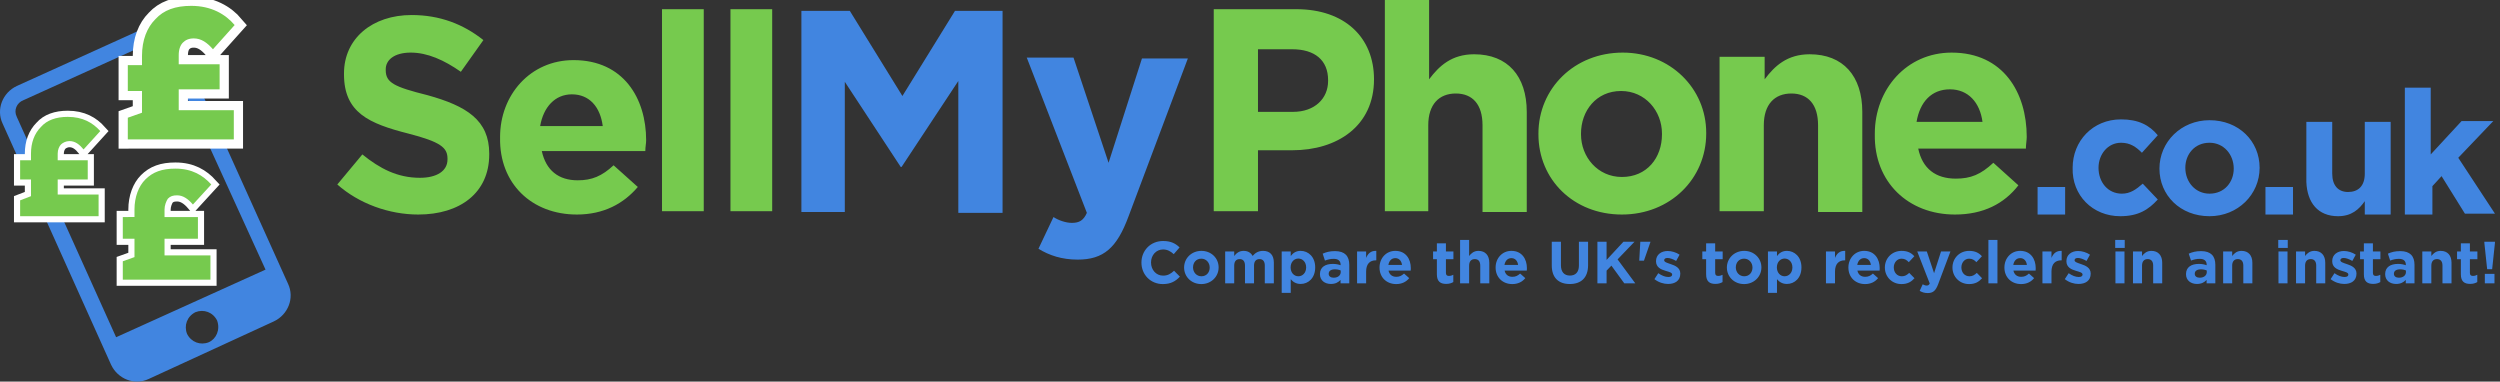
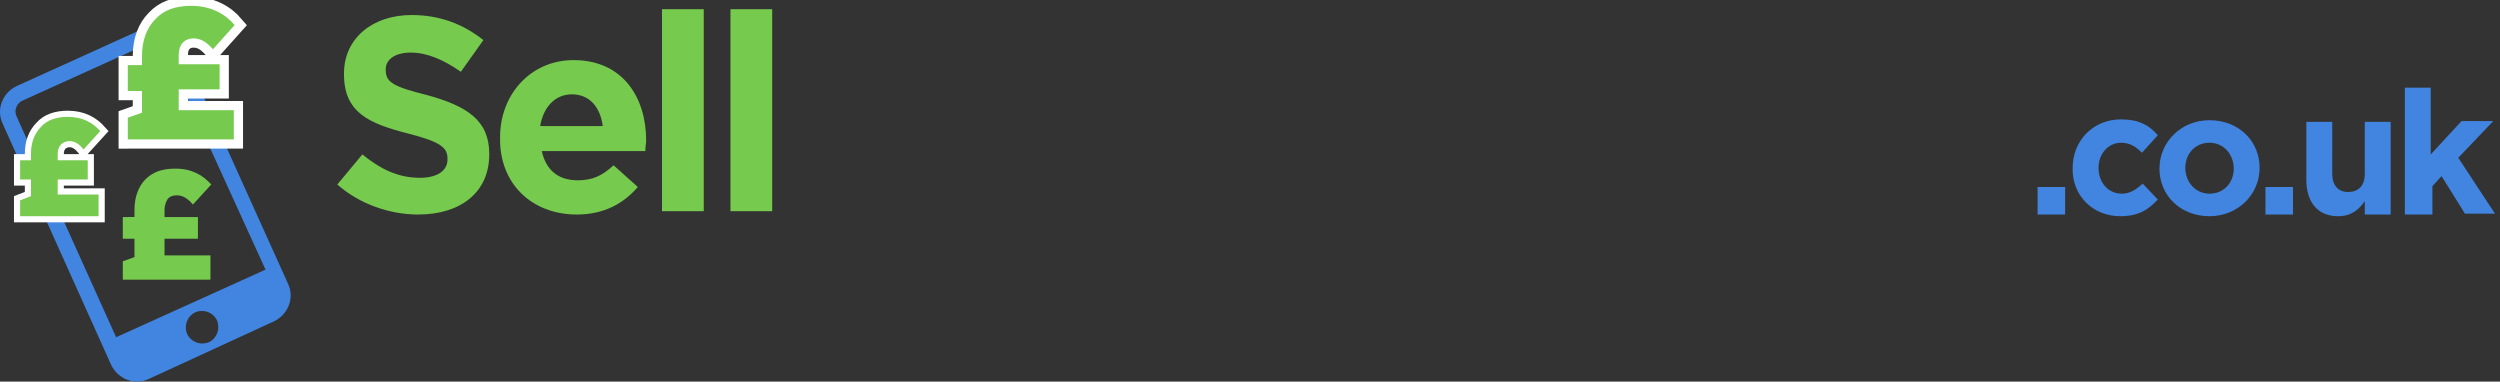
<svg xmlns="http://www.w3.org/2000/svg" version="1.1" x="0px" y="0px" width="595.296px" height="90.863px" viewBox="0 0 595.296 90.863" enable-background="new 0 0 595.296 90.863" xml:space="preserve">
  <rect x="0" y="0" width="595.296" height="90.863" fill="#333333" stroke="none" />
  <g id="Page_1_1_">
</g>
  <g id="Page_2_1_">
</g>
  <g id="Page_3_1_">
</g>
  <g id="Page_4_1_">
</g>
  <g id="Page_5_1_">
    <g id="Page_5">
      <path fill-rule="evenodd" clip-rule="evenodd" fill="#4185E0" d="M42.756,10.34c-1.59-3.379-5.564-4.771-8.943-3.379L3.998,20.477    c-3.379,1.59-4.969,5.564-3.379,8.943l25.838,57.441c1.591,3.379,5.566,4.969,8.945,3.379l29.812-13.715    c3.379-1.59,4.969-5.566,3.379-8.945L42.756,10.34z M49.712,81.494c-1.987,0.795-4.174,0-5.167-1.988    c-0.795-1.986,0-4.174,1.987-5.168c1.987-0.795,4.174,0,5.167,1.988C52.494,78.512,51.501,80.699,49.712,81.494z M63.228,64.201    l-35.577,16.1L3.998,27.83c-0.795-1.59,0-3.379,1.59-3.975L35.401,10.34c1.591-0.795,3.379,0,3.976,1.59L63.228,64.201z" />
      <path fill-rule="evenodd" clip-rule="evenodd" fill="#76CA4E" d="M173.935,50.289h9.938V2.19h-9.938V50.289z M157.637,50.289    h9.938V2.19h-9.938V50.289z M128.618,30.016c0.796-4.57,3.577-7.553,7.553-7.553c4.174,0,6.758,2.982,7.354,7.553H128.618z     M137.363,51.084c6.36,0,11.131-2.584,14.51-6.559l-5.764-5.168c-2.783,2.584-5.168,3.578-8.547,3.578    c-4.571,0-7.553-2.385-8.547-6.957h24.646c0-0.994,0.198-1.789,0.198-2.584c0-9.938-5.365-19.08-17.291-19.08    c-10.336,0-17.49,8.348-17.49,18.285v0.199C118.879,43.73,126.631,51.084,137.363,51.084z M99.6,51.084    c9.938,0,16.895-5.168,16.895-14.311v-0.198c0-7.95-5.367-11.329-14.708-13.913c-7.95-1.987-9.938-2.981-9.938-5.963v-0.198    c0-2.187,1.987-3.976,5.962-3.976c3.976,0,7.951,1.789,11.926,4.572l5.367-7.553c-4.771-3.777-10.336-5.963-17.094-5.963    c-9.342,0-16.1,5.564-16.1,13.912v0.199c0,9.143,5.963,11.727,15.305,14.111c7.752,1.988,9.342,3.379,9.342,5.963v0.199    c0,2.782-2.584,4.373-6.56,4.373c-5.366,0-9.54-2.188-13.714-5.566L80.32,43.93C85.488,48.5,92.644,51.084,99.6,51.084z" />
-       <path fill-rule="evenodd" clip-rule="evenodd" fill="#4185E0" d="M263.971,38.762l-8.348-25.043h-11.131l14.311,36.969    c-0.795,1.787-1.789,2.385-3.577,2.385c-1.392,0-3.181-0.598-4.372-1.393l-3.578,7.553c2.584,1.59,5.564,2.584,9.342,2.584    c6.161,0,9.342-2.781,12.123-10.334l14.112-37.565h-10.931L263.971,38.762z M190.829,50.488h10.335V19.482l13.316,20.272    l0.199,0.001l13.516-20.473v31.404h10.533v-48.1H227.4l-12.521,20.273L202.356,2.588h-11.527V50.488z" />
-       <path fill-rule="evenodd" clip-rule="evenodd" fill="#76CA4E" d="M456.366,29.022c0.796-4.771,3.578-7.751,7.95-7.751    c4.373,0,7.156,3.18,7.752,7.751H456.366z M465.51,51.084c6.758,0,11.727-2.584,15.105-6.956l-5.963-5.366    c-2.981,2.782-5.366,3.775-8.944,3.775c-4.771,0-7.95-2.385-8.944-7.154h25.64c0-0.994,0.199-1.988,0.199-2.783    c0-10.533-5.565-20.074-17.888-20.074c-10.733,0-18.286,8.746-18.286,19.279v0.199C446.23,43.333,454.379,51.084,465.51,51.084z     M409.46,50.289h10.534V29.817c0-4.969,2.584-7.553,6.559-7.553c3.976,0,6.36,2.584,6.36,7.553v20.671h10.534V26.638    c0-8.546-4.571-13.714-12.521-13.714c-5.366,0-8.348,2.781-10.732,5.962V13.52H409.46V50.289z M386.206,42.141    c-5.764,0-9.739-4.77-9.739-10.137v-0.199c0-5.366,3.578-10.137,9.54-10.137c5.765,0,9.739,4.771,9.739,10.137v0.199    C395.746,37.568,392.169,42.141,386.206,42.141z M386.206,51.084c11.528,0,20.074-8.546,20.074-19.279v-0.198    c0-10.534-8.546-19.081-19.876-19.081c-11.527,0-20.074,8.547-20.074,19.279v0.199C366.33,42.736,374.678,51.084,386.206,51.084z     M329.561,50.289h10.534V29.817c0-4.969,2.583-7.553,6.559-7.553c3.975,0,6.36,2.584,6.36,7.553v20.671h10.534V26.638    c0-8.546-4.571-13.714-12.522-13.714c-5.366,0-8.348,2.781-10.732,5.962V0.004h-10.534v50.285H329.561z M299.548,26.438V11.73    h8.149c5.366,0,8.547,2.584,8.547,7.354v0.199c0,4.174-3.181,7.354-8.348,7.354h-8.349V26.438z M289.014,50.289h10.534V35.78    h8.149c10.733,0,19.479-5.765,19.479-16.895c0-9.938-6.957-16.695-18.484-16.695h-19.678V50.289z" />
      <path fill-rule="evenodd" clip-rule="evenodd" fill="#4185E0" d="M573.036,51.084h6.162v-6.758l2.186-2.385l5.565,8.943h7.155    l-8.745-13.316l8.348-8.744h-7.553l-7.354,7.949v-15.9h-6.162v30.211H573.036z M556.738,51.482c3.181,0,4.969-1.59,6.36-3.578    v3.18h6.161V29.022h-6.161v12.323c0,2.98-1.59,4.373-3.975,4.373c-2.386,0-3.776-1.591-3.776-4.373V29.022h-6.162v14.311    C549.385,48.301,551.968,51.482,556.738,51.482z M539.446,51.084h6.56v-6.559h-6.56V51.084z M526.13,46.115    c-3.379,0-5.764-2.782-5.764-6.161c0-3.181,2.186-5.962,5.764-5.962c3.379,0,5.764,2.781,5.764,6.16    C531.894,43.333,529.707,46.115,526.13,46.115z M526.13,51.482c6.758,0,11.925-5.168,11.925-11.528s-4.969-11.329-11.925-11.329    c-6.758,0-11.926,5.168-11.926,11.527S519.173,51.482,526.13,51.482z M504.863,51.482c4.372,0,6.758-1.59,8.943-3.977    l-3.577-3.775c-1.59,1.392-2.981,2.385-4.969,2.385c-3.379,0-5.565-2.781-5.565-6.16c0-3.182,2.187-5.963,5.366-5.963    c2.187,0,3.578,0.993,4.969,2.385l3.776-4.174c-1.987-2.385-4.571-3.777-8.745-3.777c-6.757,0-11.527,5.168-11.527,11.529    C493.336,46.512,498.305,51.482,504.863,51.482z M485.187,51.084h6.559v-6.559h-6.559V51.084z" />
      <path fill="none" stroke="#FFFFFF" stroke-width="4.393" stroke-miterlimit="22.926" d="M30.632,33.196h25.043V26.24H42.557    v-4.969h9.739v-5.963h-9.739v-2.187c0-1.392,0.398-2.386,0.994-2.981c0.597-0.597,1.392-0.994,2.584-0.994    c1.789,0,3.18,0.994,4.571,2.584l5.167-5.764c-2.186-2.584-5.564-4.572-10.335-4.572c-3.776,0-6.56,0.994-8.546,3.181    c-1.988,1.987-3.181,4.969-3.181,8.745v2.187h-3.378v6.161h3.379v5.168l-3.379,1.193v5.167H30.632z" />
      <path fill-rule="evenodd" clip-rule="evenodd" fill="#76CA4E" d="M30.632,33.196h25.043V26.24H42.557v-4.969h9.739v-5.963h-9.739    v-2.187c0-1.392,0.398-2.386,0.994-2.981c0.597-0.597,1.392-0.994,2.584-0.994c1.789,0,3.18,0.994,4.571,2.584l5.167-5.764    c-2.186-2.584-5.564-4.572-10.335-4.572c-3.776,0-6.56,0.994-8.546,3.181c-1.988,1.987-3.181,4.969-3.181,8.745v2.187h-3.378    v6.161h3.379v5.168l-3.379,1.193v5.167H30.632z" />
-       <path fill="none" stroke="#FFFFFF" stroke-width="2.929" stroke-miterlimit="22.926" d="M29.24,66.588h20.869v-5.766H39.178    v-3.975h7.951V51.68h-7.951v-1.789c0-0.992,0.398-1.986,0.795-2.582c0.598-0.598,1.193-0.797,2.188-0.797    c1.391,0,2.584,0.797,3.775,2.188l4.373-4.77c-1.988-2.188-4.572-3.777-8.547-3.777c-3.18,0-5.366,0.795-7.154,2.584    c-1.59,1.59-2.584,4.174-2.584,7.154v1.789H29.24v5.168h2.783v4.373l-2.783,0.994V66.588z" />
      <path fill-rule="evenodd" clip-rule="evenodd" fill="#76CA4E" d="M29.24,66.588h20.869v-5.766H39.178v-3.975h7.951V51.68h-7.951    v-1.789c0-0.992,0.398-1.986,0.795-2.582c0.598-0.598,1.193-0.797,2.188-0.797c1.391,0,2.584,0.797,3.775,2.188l4.373-4.77    c-1.988-2.188-4.572-3.777-8.547-3.777c-3.18,0-5.366,0.795-7.154,2.584c-1.59,1.59-2.584,4.174-2.584,7.154v1.789H29.24v5.168    h2.783v4.373l-2.783,0.994V66.588z" />
      <path fill="none" stroke="#FFFFFF" stroke-width="2.929" stroke-miterlimit="22.926" d="M4.793,51.482h18.684v-5.168h-9.739    v-3.578h7.155v-4.571h-7.155v-1.59c0-0.993,0.397-1.789,0.796-2.187c0.396-0.396,1.191-0.795,1.987-0.795    c1.392,0,2.385,0.795,3.379,1.988l3.975-4.373c-1.788-1.988-4.174-3.379-7.751-3.379c-2.783,0-4.969,0.795-6.36,2.385    c-1.591,1.59-2.386,3.776-2.386,6.359v1.591H4.793v4.571h2.584v3.975l-2.584,0.994V51.482z" />
      <path fill-rule="evenodd" clip-rule="evenodd" fill="#76CA4E" d="M4.793,51.482h18.684v-5.168h-9.739v-3.578h7.155v-4.571h-7.155    v-1.59c0-0.993,0.397-1.789,0.796-2.187c0.396-0.396,1.191-0.795,1.987-0.795c1.392,0,2.385,0.795,3.379,1.988l3.975-4.373    c-1.788-1.988-4.174-3.379-7.751-3.379c-2.783,0-4.969,0.795-6.36,2.385c-1.591,1.59-2.386,3.776-2.386,6.359v1.591H4.793v4.571    h2.584v3.975l-2.584,0.994V51.482z" />
-       <path fill="#4185E0" d="M591.685,67.473h2.296v-2.266h-2.296V67.473z M592.237,64.102h1.19l0.666-6.264v-0.283h-2.522v0.283    L592.237,64.102z M588.186,67.602c0.723,0,1.247-0.172,1.7-0.439v-1.729c-0.312,0.17-0.666,0.268-1.062,0.268    c-0.482,0-0.694-0.24-0.694-0.736v-3.244h1.785v-1.842h-1.785v-1.941h-2.154v1.941h-0.906v1.842h0.906v3.6    C585.975,67.076,586.867,67.602,588.186,67.602z M576.794,67.473h2.153v-4.236c0-1.02,0.524-1.543,1.346-1.543    c0.822,0,1.304,0.523,1.304,1.543v4.236h2.153v-4.916c0-1.742-0.949-2.82-2.578-2.82c-1.091,0-1.729,0.582-2.225,1.219v-1.076    h-2.153V67.473z M571.211,66.127c-0.694,0-1.176-0.34-1.176-0.92v-0.029c0-0.68,0.566-1.049,1.487-1.049    c0.524,0,1.006,0.113,1.375,0.283v0.383C572.897,65.574,572.217,66.127,571.211,66.127z M570.56,67.615    c1.048,0,1.771-0.383,2.295-0.963v0.82h2.083v-4.406c0-1.02-0.255-1.855-0.822-2.422c-0.538-0.539-1.388-0.852-2.564-0.852    c-1.289,0-2.11,0.242-2.946,0.609l0.538,1.645c0.694-0.256,1.275-0.41,2.097-0.41c1.077,0,1.63,0.494,1.63,1.387v0.129    c-0.539-0.186-1.092-0.312-1.856-0.312c-1.8,0-3.061,0.766-3.061,2.422v0.029C567.952,66.793,569.128,67.615,570.56,67.615z     M565.09,67.602c0.723,0,1.247-0.172,1.701-0.439v-1.729c-0.312,0.17-0.666,0.268-1.063,0.268c-0.481,0-0.694-0.24-0.694-0.736    v-3.244h1.786v-1.842h-1.786v-1.941h-2.153v1.941h-0.906v1.842h0.906v3.6C562.88,67.076,563.772,67.602,565.09,67.602z     M558.219,67.615c1.644,0,2.904-0.766,2.904-2.451v-0.029c0-1.389-1.232-1.898-2.295-2.252c-0.822-0.283-1.545-0.482-1.545-0.908    v-0.027c0-0.297,0.27-0.523,0.794-0.523c0.552,0,1.304,0.27,2.055,0.707l0.821-1.486c-0.821-0.553-1.87-0.879-2.834-0.879    c-1.53,0-2.777,0.863-2.777,2.408v0.029c0,1.473,1.205,1.969,2.268,2.281c0.836,0.254,1.572,0.41,1.572,0.877v0.029    c0,0.34-0.283,0.566-0.906,0.566c-0.709,0-1.573-0.312-2.395-0.906l-0.921,1.416C555.966,67.26,557.156,67.615,558.219,67.615z     M546.728,67.473h2.153v-4.236c0-1.02,0.524-1.543,1.347-1.543c0.821,0,1.304,0.523,1.304,1.543v4.236h2.153v-4.916    c0-1.742-0.949-2.82-2.579-2.82c-1.091,0-1.729,0.582-2.225,1.219v-1.076h-2.153V67.473z M542.548,67.473h2.153v-7.594h-2.153    V67.473z M542.491,59.043h2.267v-1.912h-2.267V59.043z M529.371,67.473h2.153v-4.236c0-1.02,0.524-1.543,1.347-1.543    c0.821,0,1.303,0.523,1.303,1.543v4.236h2.154v-4.916c0-1.742-0.949-2.82-2.579-2.82c-1.091,0-1.729,0.582-2.225,1.219v-1.076    h-2.153V67.473z M523.789,66.127c-0.694,0-1.177-0.34-1.177-0.92v-0.029c0-0.68,0.567-1.049,1.488-1.049    c0.524,0,1.006,0.113,1.374,0.283v0.383C525.475,65.574,524.795,66.127,523.789,66.127z M523.137,67.615    c1.049,0,1.771-0.383,2.296-0.963v0.82h2.082v-4.406c0-1.02-0.255-1.855-0.821-2.422c-0.539-0.539-1.389-0.852-2.564-0.852    c-1.29,0-2.111,0.242-2.947,0.609l0.538,1.645c0.694-0.256,1.275-0.41,2.098-0.41c1.076,0,1.629,0.494,1.629,1.387v0.129    c-0.538-0.186-1.091-0.312-1.856-0.312c-1.799,0-3.061,0.766-3.061,2.422v0.029C520.529,66.793,521.706,67.615,523.137,67.615z     M507.905,67.473h2.154v-4.236c0-1.02,0.524-1.543,1.346-1.543s1.304,0.523,1.304,1.543v4.236h2.153v-4.916    c0-1.742-0.949-2.82-2.579-2.82c-1.091,0-1.729,0.582-2.224,1.219v-1.076h-2.154V67.473z M503.726,67.473h2.153v-7.594h-2.153    V67.473z M503.669,59.043h2.268v-1.912h-2.268V59.043z M494.927,67.615c1.644,0,2.905-0.766,2.905-2.451v-0.029    c0-1.389-1.233-1.898-2.296-2.252c-0.821-0.283-1.544-0.482-1.544-0.908v-0.027c0-0.297,0.27-0.523,0.793-0.523    c0.553,0,1.304,0.27,2.055,0.707l0.822-1.486c-0.822-0.553-1.871-0.879-2.834-0.879c-1.53,0-2.777,0.863-2.777,2.408v0.029    c0,1.473,1.204,1.969,2.268,2.281c0.836,0.254,1.572,0.41,1.572,0.877v0.029c0,0.34-0.283,0.566-0.907,0.566    c-0.708,0-1.572-0.312-2.394-0.906l-0.922,1.416C492.674,67.26,493.864,67.615,494.927,67.615z M486.341,67.473h2.153v-2.805    c0-1.814,0.879-2.678,2.311-2.678h0.113v-2.254c-1.275-0.057-1.984,0.625-2.424,1.672v-1.529h-2.153V67.473z M479.398,63.08    c0.17-0.977,0.751-1.615,1.644-1.615c0.906,0,1.474,0.652,1.601,1.615H479.398z M481.255,67.643c1.374,0,2.394-0.537,3.103-1.416    l-1.232-1.092c-0.596,0.553-1.119,0.779-1.842,0.779c-0.964,0-1.644-0.51-1.856-1.486h5.285c0.014-0.199,0.028-0.398,0.028-0.568    c0-2.152-1.162-4.123-3.698-4.123c-2.21,0-3.755,1.785-3.755,3.953v0.029C477.287,66.043,478.974,67.643,481.255,67.643z     M473.476,67.473h2.153V57.131h-2.153V67.473z M468.871,67.643c1.516,0,2.366-0.58,3.103-1.389l-1.261-1.275    c-0.524,0.496-1.02,0.809-1.742,0.809c-1.177,0-1.928-0.936-1.928-2.098v-0.027c0-1.119,0.766-2.068,1.843-2.068    c0.765,0,1.246,0.324,1.729,0.836l1.317-1.418c-0.709-0.793-1.602-1.275-3.032-1.275c-2.324,0-3.981,1.785-3.981,3.953v0.029    C464.918,65.887,466.59,67.643,468.871,67.643z M460.54,65.051l-1.729-5.172h-2.281l2.976,7.623    c-0.185,0.383-0.383,0.496-0.751,0.496c-0.284,0-0.638-0.129-0.921-0.299l-0.723,1.559c0.552,0.326,1.133,0.525,1.912,0.525    c1.289,0,1.913-0.582,2.494-2.125l2.919-7.779h-2.239L460.54,65.051z M452.775,67.643c1.516,0,2.366-0.58,3.103-1.389    l-1.261-1.275c-0.524,0.496-1.02,0.809-1.742,0.809c-1.177,0-1.928-0.936-1.928-2.098v-0.027c0-1.119,0.766-2.068,1.843-2.068    c0.765,0,1.246,0.324,1.729,0.836l1.317-1.418c-0.709-0.793-1.602-1.275-3.032-1.275c-2.324,0-3.981,1.785-3.981,3.953v0.029    C448.822,65.887,450.494,67.643,452.775,67.643z M442.248,63.08c0.17-0.977,0.751-1.615,1.644-1.615    c0.907,0,1.474,0.652,1.601,1.615H442.248z M444.104,67.643c1.374,0,2.395-0.537,3.103-1.416l-1.232-1.092    c-0.596,0.553-1.119,0.779-1.842,0.779c-0.964,0-1.644-0.51-1.856-1.486h5.285c0.014-0.199,0.028-0.398,0.028-0.568    c0-2.152-1.162-4.123-3.698-4.123c-2.21,0-3.755,1.785-3.755,3.953v0.029C440.137,66.043,441.823,67.643,444.104,67.643z     M434.795,67.473h2.153v-2.805c0-1.814,0.879-2.678,2.311-2.678h0.113v-2.254c-1.275-0.057-1.984,0.625-2.424,1.672v-1.529h-2.153    V67.473z M424.948,65.787c-1.006,0-1.842-0.836-1.842-2.098v-0.027c0-1.262,0.836-2.098,1.842-2.098s1.855,0.836,1.855,2.098    v0.027C426.804,64.965,425.954,65.787,424.948,65.787z M420.98,69.74h2.154v-3.26c0.51,0.609,1.218,1.135,2.366,1.135    c1.799,0,3.457-1.389,3.457-3.926v-0.027c0-2.537-1.687-3.926-3.457-3.926c-1.12,0-1.842,0.525-2.366,1.232v-1.09h-2.154V69.74z     M415.328,65.787c-1.19,0-1.998-0.979-1.998-2.098v-0.027c0-1.119,0.736-2.068,1.97-2.068c1.189,0,1.997,0.977,1.997,2.096v0.029    C417.297,64.838,416.561,65.787,415.328,65.787z M415.3,67.643c2.365,0,4.123-1.771,4.123-3.953v-0.027    c0-2.182-1.743-3.926-4.095-3.926c-2.367,0-4.124,1.771-4.124,3.953v0.029C411.204,65.9,412.947,67.643,415.3,67.643z     M408.47,67.602c0.723,0,1.247-0.172,1.7-0.439v-1.729c-0.312,0.17-0.666,0.268-1.062,0.268c-0.481,0-0.694-0.24-0.694-0.736    v-3.244h1.785v-1.842h-1.785v-1.941h-2.153v1.941h-0.907v1.842h0.907v3.6C406.26,67.076,407.152,67.602,408.47,67.602z     M397.206,67.615c1.644,0,2.904-0.766,2.904-2.451v-0.029c0-1.389-1.232-1.898-2.295-2.252c-0.822-0.283-1.545-0.482-1.545-0.908    v-0.027c0-0.297,0.27-0.523,0.794-0.523c0.552,0,1.304,0.27,2.055,0.707l0.821-1.486c-0.821-0.553-1.87-0.879-2.834-0.879    c-1.53,0-2.777,0.863-2.777,2.408v0.029c0,1.473,1.205,1.969,2.268,2.281c0.836,0.254,1.572,0.41,1.572,0.877v0.029    c0,0.34-0.283,0.566-0.906,0.566c-0.708,0-1.573-0.312-2.395-0.906l-0.921,1.416C394.953,67.26,396.144,67.615,397.206,67.615z     M390.334,62.074h1.119l1.545-4.449v-0.07h-2.409L390.334,62.074z M380.374,67.473h2.182v-3.031l1.147-1.191l3.074,4.223h2.622    l-4.223-5.709l4.038-4.209h-2.635l-4.024,4.336v-4.336h-2.182V67.473z M373.799,67.629c2.664,0,4.351-1.475,4.351-4.477v-5.598    h-2.183v5.682c0,1.572-0.808,2.381-2.139,2.381c-1.332,0-2.14-0.836-2.14-2.451v-5.611h-2.183v5.668    C369.506,66.141,371.136,67.629,373.799,67.629z M358.242,63.08c0.17-0.977,0.751-1.615,1.644-1.615    c0.907,0,1.474,0.652,1.601,1.615H358.242z M360.099,67.643c1.374,0,2.395-0.537,3.103-1.416l-1.232-1.092    c-0.596,0.553-1.119,0.779-1.842,0.779c-0.964,0-1.644-0.51-1.856-1.486h5.285c0.014-0.199,0.028-0.398,0.028-0.568    c0-2.152-1.162-4.123-3.698-4.123c-2.21,0-3.755,1.785-3.755,3.953v0.029C356.131,66.043,357.817,67.643,360.099,67.643z     M347.673,67.473h2.153v-4.236c0-1.02,0.524-1.543,1.346-1.543c0.822,0,1.304,0.523,1.304,1.543v4.236h2.153v-4.916    c0-1.742-0.949-2.82-2.578-2.82c-1.091,0-1.729,0.582-2.225,1.219v-3.824h-2.153V67.473z M344.357,67.602    c0.723,0,1.246-0.172,1.7-0.439v-1.729c-0.312,0.17-0.666,0.268-1.063,0.268c-0.481,0-0.693-0.24-0.693-0.736v-3.244h1.785v-1.842    h-1.785v-1.941h-2.154v1.941h-0.906v1.842h0.906v3.6C342.146,67.076,343.039,67.602,344.357,67.602z M330.6,63.08    c0.17-0.977,0.751-1.615,1.644-1.615c0.906,0,1.474,0.652,1.601,1.615H330.6z M332.455,67.643c1.375,0,2.395-0.537,3.104-1.416    l-1.232-1.092c-0.596,0.553-1.12,0.779-1.843,0.779c-0.963,0-1.644-0.51-1.855-1.486h5.284c0.015-0.199,0.028-0.398,0.028-0.568    c0-2.152-1.161-4.123-3.697-4.123c-2.21,0-3.755,1.785-3.755,3.953v0.029C328.488,66.043,330.174,67.643,332.455,67.643z     M323.146,67.473h2.153v-2.805c0-1.814,0.879-2.678,2.31-2.678h0.113v-2.254c-1.275-0.057-1.983,0.625-2.423,1.672v-1.529h-2.153    V67.473z M317.563,66.127c-0.693,0-1.176-0.34-1.176-0.92v-0.029c0-0.68,0.566-1.049,1.487-1.049c0.525,0,1.007,0.113,1.375,0.283    v0.383C319.25,65.574,318.57,66.127,317.563,66.127z M316.912,67.615c1.049,0,1.771-0.383,2.295-0.963v0.82h2.083v-4.406    c0-1.02-0.255-1.855-0.821-2.422c-0.539-0.539-1.389-0.852-2.564-0.852c-1.29,0-2.111,0.242-2.947,0.609l0.538,1.645    c0.694-0.256,1.275-0.41,2.097-0.41c1.077,0,1.63,0.494,1.63,1.387v0.129c-0.538-0.186-1.091-0.312-1.856-0.312    c-1.799,0-3.061,0.766-3.061,2.422v0.029C314.305,66.793,315.481,67.615,316.912,67.615z M309.162,65.787    c-1.006,0-1.842-0.836-1.842-2.098v-0.027c0-1.262,0.836-2.098,1.842-2.098s1.855,0.836,1.855,2.098v0.027    C311.018,64.965,310.168,65.787,309.162,65.787z M305.194,69.74h2.154v-3.26c0.51,0.609,1.218,1.135,2.366,1.135    c1.799,0,3.457-1.389,3.457-3.926v-0.027c0-2.537-1.687-3.926-3.457-3.926c-1.12,0-1.842,0.525-2.366,1.232v-1.09h-2.154V69.74z     M291.734,67.473h2.153v-4.236c0-1.02,0.496-1.543,1.304-1.543s1.262,0.523,1.262,1.543v4.236h2.153v-4.236    c0-1.02,0.496-1.543,1.304-1.543s1.261,0.523,1.261,1.543v4.236h2.153v-4.943c0-1.828-0.963-2.793-2.564-2.793    c-1.034,0-1.828,0.426-2.493,1.205c-0.397-0.766-1.148-1.205-2.14-1.205c-1.092,0-1.743,0.582-2.239,1.219v-1.076h-2.153V67.473z     M286.081,65.787c-1.19,0-1.997-0.979-1.997-2.098v-0.027c0-1.119,0.736-2.068,1.969-2.068c1.189,0,1.998,0.977,1.998,2.096v0.029    C288.051,64.838,287.313,65.787,286.081,65.787z M286.053,67.643c2.366,0,4.123-1.771,4.123-3.953v-0.027    c0-2.182-1.742-3.926-4.095-3.926c-2.366,0-4.123,1.771-4.123,3.953v0.029C281.958,65.9,283.701,67.643,286.053,67.643z     M276.886,67.643c1.913,0,3.046-0.68,4.066-1.771l-1.389-1.402c-0.779,0.709-1.474,1.162-2.606,1.162    c-1.701,0-2.877-1.416-2.877-3.117v-0.027c0-1.701,1.205-3.09,2.877-3.09c0.991,0,1.771,0.426,2.535,1.119l1.389-1.6    c-0.92-0.908-2.04-1.531-3.91-1.531c-3.046,0-5.172,2.311-5.172,5.129v0.029C271.799,65.391,273.967,67.643,276.886,67.643z" />
    </g>
  </g>
</svg>